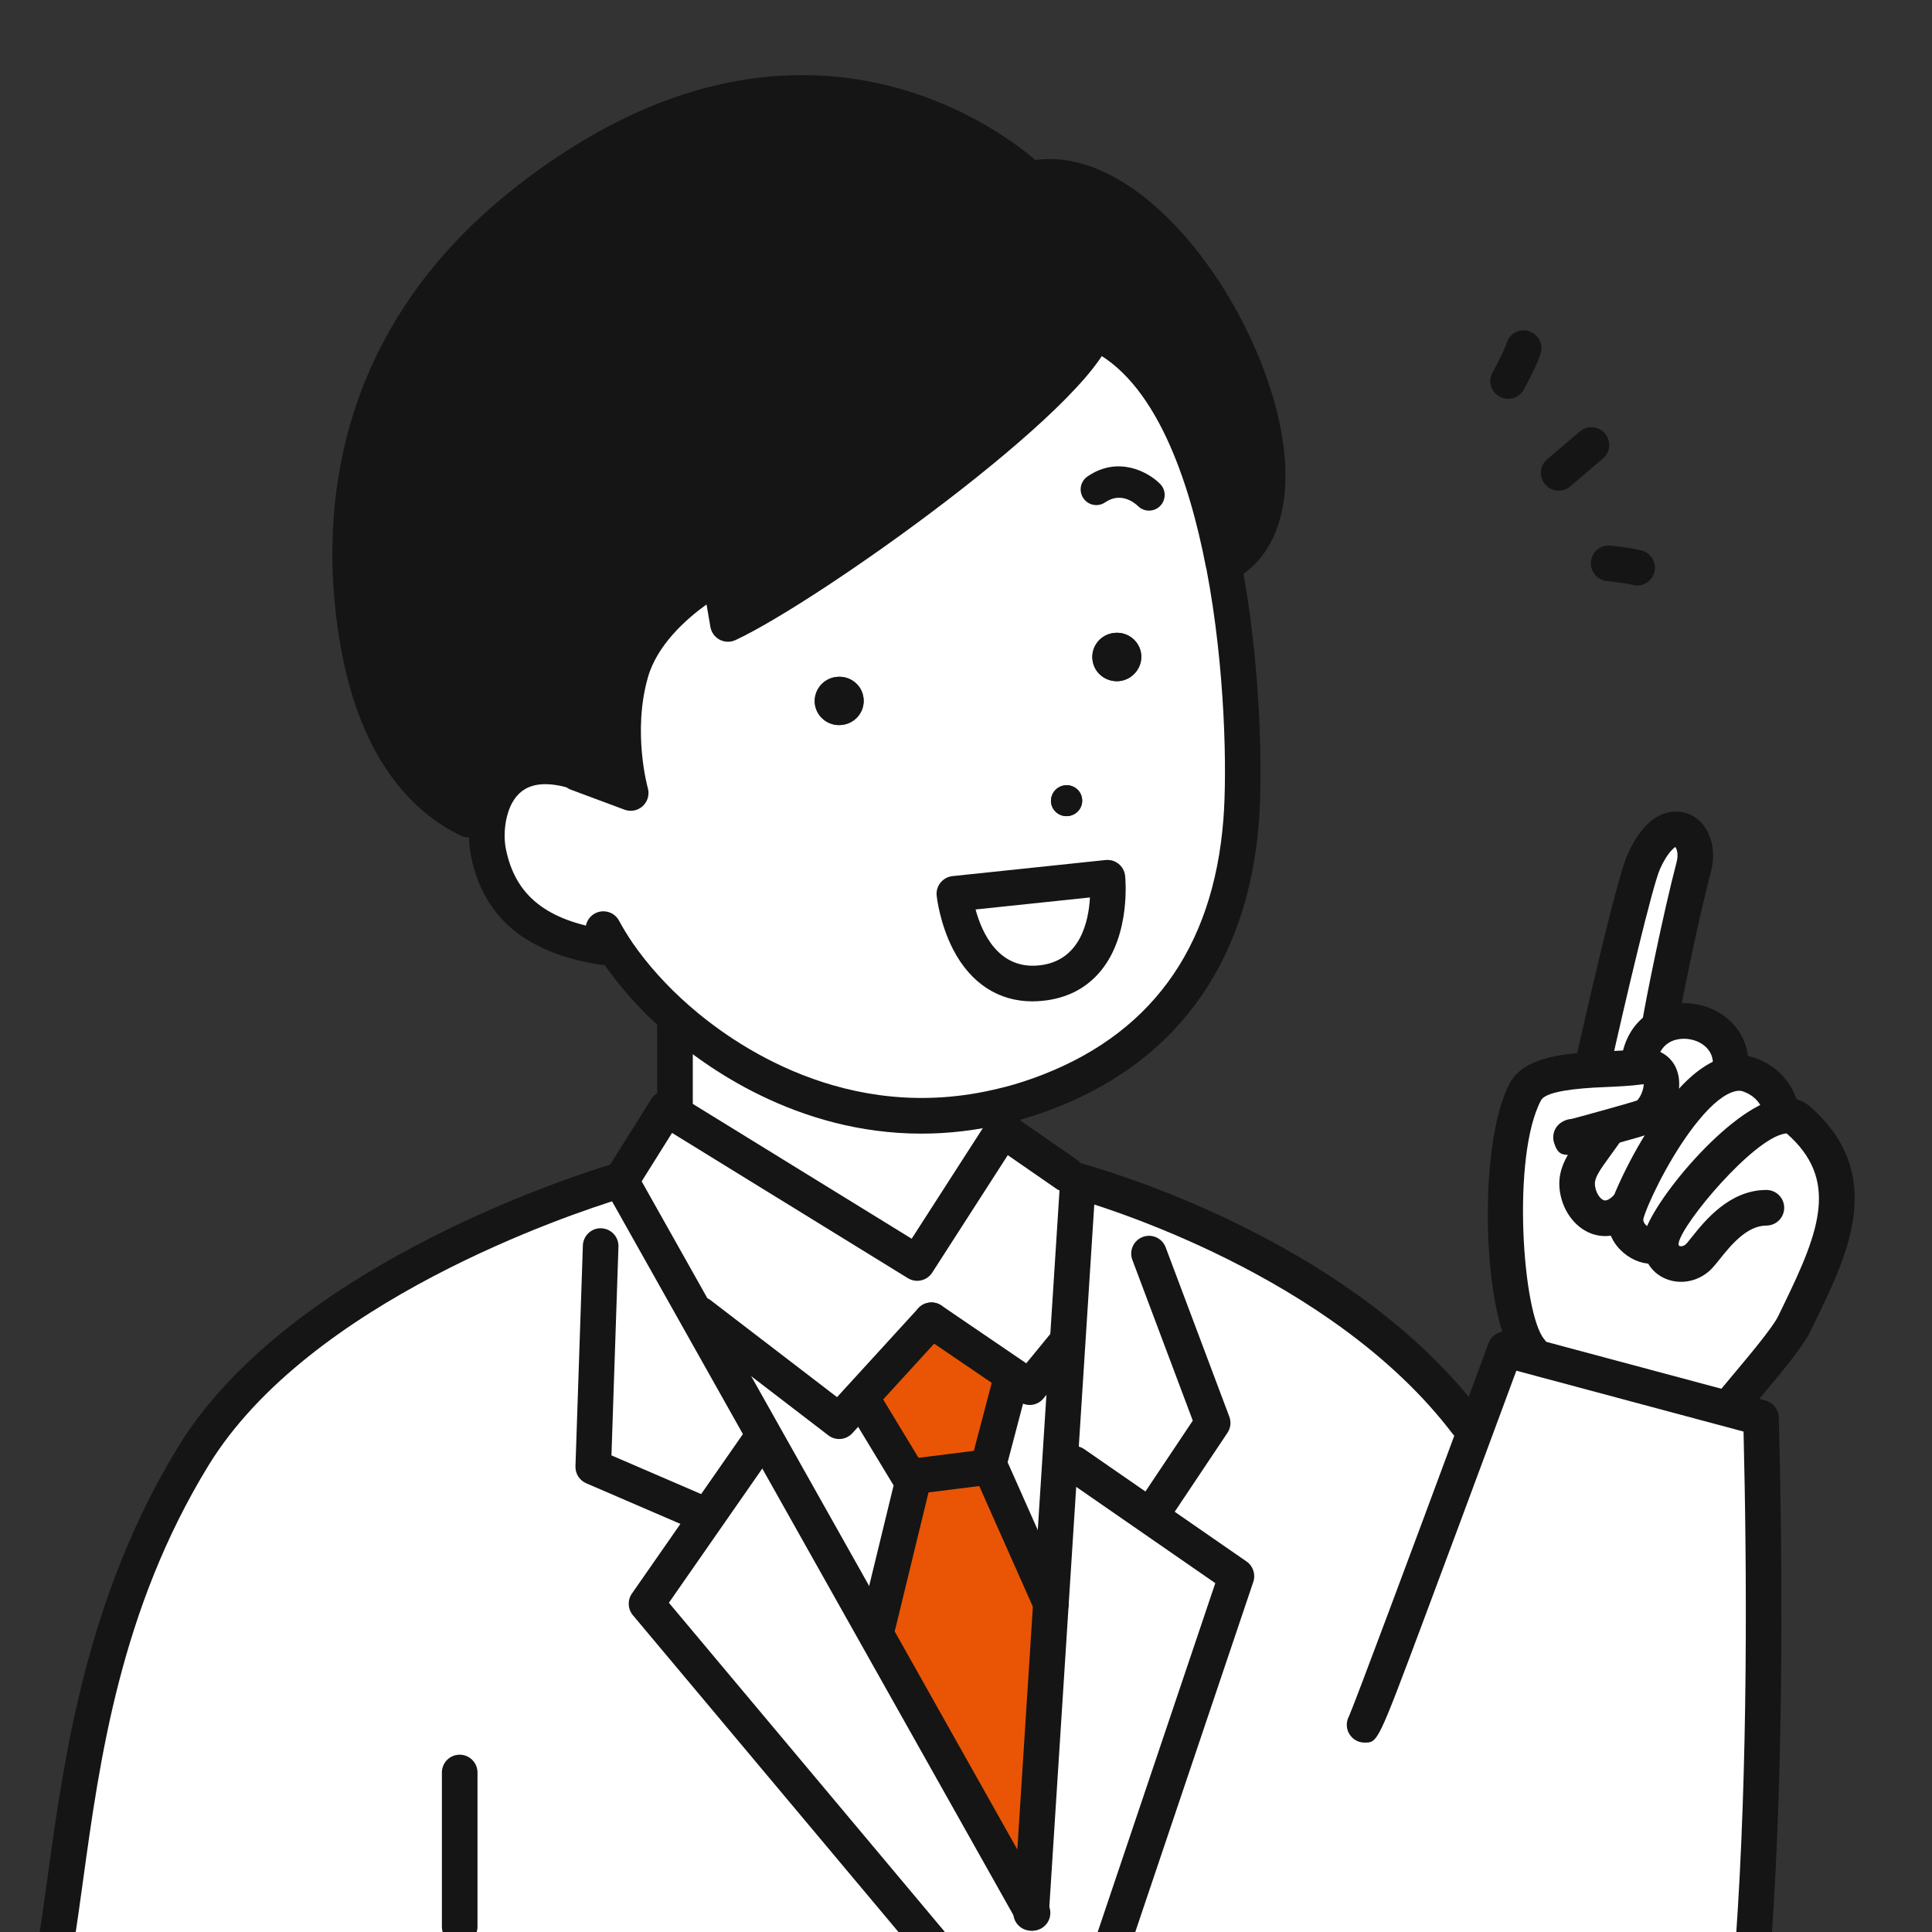
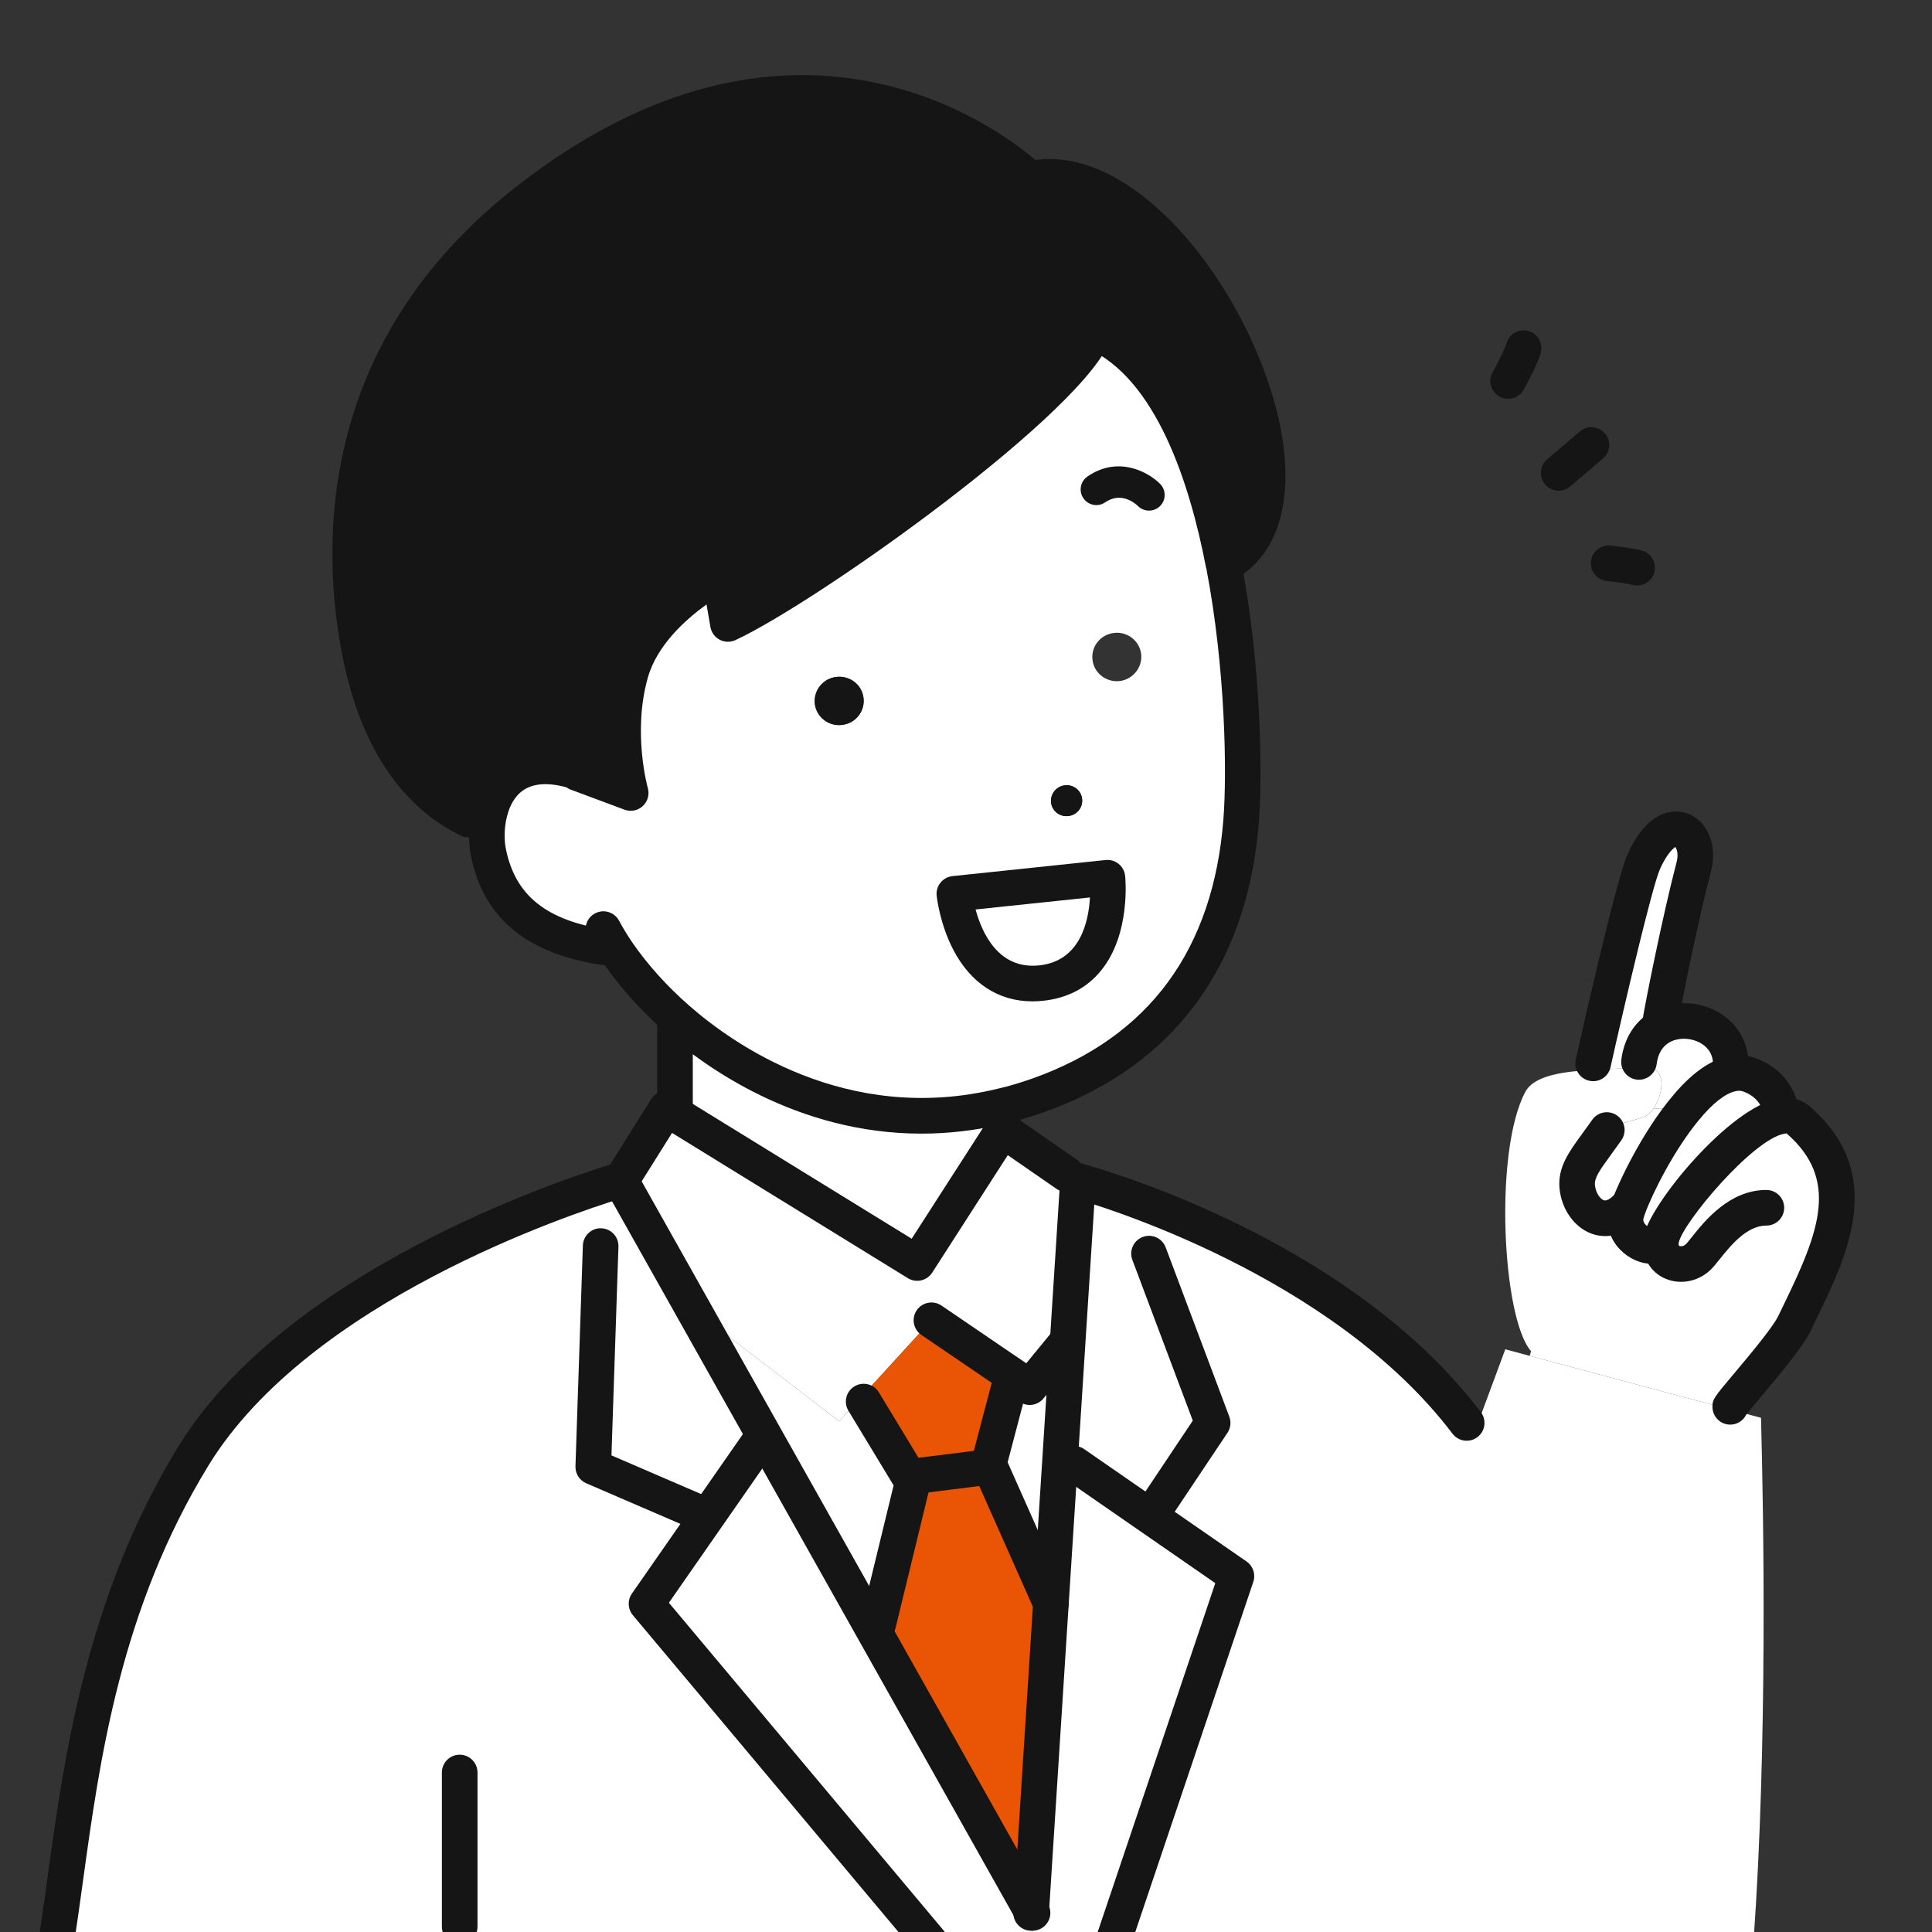
<svg xmlns="http://www.w3.org/2000/svg" version="1.1" x="0px" y="0px" width="201px" height="201px" viewBox="0 0 201 201" enable-background="new 0 0 201 201" xml:space="preserve">
  <rect x="0" y="0" width="201" height="201" fill="#333333" stroke="none" />
  <g id="レイヤー_1">
</g>
  <g id="レイヤー_3">
</g>
  <g id="レイヤー_2">
    <g>
      <g id="XMLID_00000119804238001961268020000008424162584033744290_">
        <g>
          <path fill="#FFFFFF" d="M171.004,89.67c2.592-5.822,6.163-3.126,5.215,0.504c-1.348,5.126-3.2,14.251-3.57,16.607l0.059,0.089      c-1.111,0.667-1.97,1.837-2.192,3.615v0.504c-1.289,0.178-3.007,0.222-4.74,0.311l-0.03-0.667      C165.745,110.632,169.834,92.307,171.004,89.67z" />
          <path fill="#FFFFFF" d="M169.256,126.083c-0.933,2.904,3.2,4.548,3.511,2.874l0.059,0.015      c0.474-2.652,8.355-12.147,12.562-12.859c0.667-0.104,1.23,0,1.659,0.37c7.466,6.474,2.948,14.31-0.385,21.258      c-1.067,2.207-6.652,8.311-6.652,8.622l-0.074,0.267l-20.784-5.57l0.133-0.489c-2.992-3.422-3.881-20.829-0.593-26.976      c0.933-1.748,4.044-2.118,7.081-2.296c1.733-0.089,3.452-0.133,4.74-0.311c3.037-0.43,2.637,2.741,1.496,4.355      c-0.296,0.415-0.637,0.741-0.993,0.859c-0.533,0.193-2.252,0.681-3.911,1.141l0.059,0.222c-1.941,2.77-3.215,4.044-3.081,5.837      c0.207,2.548,2.696,4.77,5.17,2.207l0.133,0.059C169.345,125.816,169.301,125.965,169.256,126.083z" />
          <path fill="#FFFFFF" d="M172.767,128.957c-0.311,1.674-4.444,0.03-3.511-2.874c0.044-0.119,0.089-0.267,0.133-0.415      c0.815-2.237,3.141-6.963,5.926-10.311c1.511-1.852,3.17-3.274,4.8-3.629c0.652-0.163,1.304-0.133,1.926,0.104      c3.037,1.141,3.244,3.807,3.244,3.807l0.104,0.474c-4.207,0.711-12.088,10.207-12.562,12.859L172.767,128.957z" />
          <path fill="#FFFFFF" d="M180.115,111.728c-1.63,0.356-3.289,1.778-4.8,3.629l-3.304-0.015c1.141-1.615,1.541-4.785-1.496-4.355      v-0.504c0.222-1.778,1.081-2.948,2.192-3.615c2.992-1.778,7.851,0.178,7.318,4.459L180.115,111.728z" />
          <path fill="#FFFFFF" d="M169.256,125.609c-2.474,2.563-4.963,0.341-5.17-2.207c-0.133-1.792,1.141-3.066,3.081-5.837      l-0.059-0.222c1.659-0.459,3.378-0.948,3.911-1.141c0.356-0.119,0.696-0.444,0.993-0.859l3.304,0.015      c-2.785,3.348-5.111,8.074-5.926,10.311L169.256,125.609z" />
          <path fill="#FFFFFF" d="M153.627,148.423c1.733-4.681,2.978-8.044,2.978-8.044l2.548,0.681l20.784,5.57l3.274,0.874      c0.267,10.192,0.696,33.746-0.785,54.575h-66.619v-0.044l12.829-38.057l-16.888-11.688l-1.481-0.089l0.8-12.562l1.037-16.088      l0.119-0.667c3.659,1.037,27.613,8.355,40.368,25.154L153.627,148.423z" />
          <path fill="#FFFFFF" d="M64.269,99.122l-1.496-0.578c-5.807-0.904-10.592-3.289-11.94-9.762      c-0.193-0.918-0.252-2.059-0.089-3.229c0.474-3.541,2.904-7.244,9.259-5.259l0.044,0.133l5.57,2.074c0,0-1.778-6.237,0-12.503      c1.763-6.266,9.244-10.162,9.244-10.162l0.874,5.081c8.548-3.97,36.087-23.791,38.116-30.384      c7.392,3.259,11.377,13.481,13.421,24.088h0.015c2.118,10.903,2.192,22.221,1.837,26.754      c-1.318,16.962-10.888,24.947-21.095,28.576c-1.259,0.444-2.518,0.83-3.763,1.111c-13.688,3.333-25.865-2.074-33.791-9.051      C67.943,103.803,65.854,101.418,64.269,99.122z M116.474,70.856c1.393-0.163,2.4-1.422,2.252-2.8      c-0.163-1.378-1.422-2.37-2.815-2.207c-1.407,0.148-2.415,1.407-2.252,2.785C113.807,70.012,115.067,71.005,116.474,70.856z       M108.311,102.277c7.97-0.83,6.903-10.962,6.903-10.962L99.29,92.989C99.29,92.989,100.356,103.121,108.311,102.277z       M111.141,84.9c0.904-0.104,1.541-0.904,1.437-1.778c-0.089-0.889-0.904-1.526-1.793-1.422      c-0.889,0.104-1.526,0.904-1.437,1.792C109.452,84.367,110.252,85.004,111.141,84.9z M87.587,75.419      c1.407-0.148,2.415-1.407,2.252-2.785c-0.148-1.378-1.407-2.37-2.815-2.207c-1.393,0.148-2.4,1.407-2.252,2.785      C84.935,74.59,86.194,75.582,87.587,75.419z" />
          <polygon fill="#FFFFFF" points="109.334,166.822 110.267,152.2 111.748,152.289 128.636,163.977 115.807,202.034       115.807,202.079 107.423,202.079 107.423,199.012 107.289,198.775     " />
          <path fill="#151515" d="M107.156,18.622c15.036-3.422,32.902,32.472,20.651,39.894l-0.518,0.104h-0.015      c-2.044-10.607-6.029-20.829-13.421-24.088c-2.03,6.592-29.569,26.413-38.116,30.384l-0.874-5.081c0,0-7.481,3.896-9.244,10.162      c-1.778,6.266,0,12.503,0,12.503l-5.57-2.074l-0.044-0.133c-6.355-1.985-8.785,1.718-9.259,5.259l-1.985-0.281      c-5.081-2.43-9.407-7.926-11.273-17.169c-2.859-14.221-0.696-33.124,17.392-47.242C85.498-3.08,107.156,18.622,107.156,18.622z" />
-           <path fill="#151515" d="M118.726,68.057c0.148,1.378-0.859,2.637-2.252,2.8c-1.407,0.148-2.667-0.844-2.815-2.222      c-0.163-1.378,0.844-2.637,2.252-2.785C117.304,65.686,118.563,66.679,118.726,68.057z" />
          <path fill="#FFFFFF" d="M115.215,91.315c0,0,1.067,10.133-6.903,10.962c-7.955,0.844-9.022-9.288-9.022-9.288L115.215,91.315z" />
          <path fill="#151515" d="M112.578,83.122c0.104,0.874-0.533,1.674-1.437,1.778c-0.889,0.104-1.689-0.533-1.793-1.407      c-0.089-0.889,0.548-1.689,1.437-1.792C111.674,81.597,112.489,82.234,112.578,83.122z" />
          <path fill="#FFFFFF" d="M104.326,117.565l6.637,4.592l0.785,0.593c0,0,0.163,0.044,0.474,0.133l-0.119,0.667l-1.037,16.088      h-0.104l-3.837,4.681l-1.496-1.022l-8.725-5.94l-7.422,8.118l-2.178,2.385l-14.488-11.111l-0.311,0.178l-7.837-13.955      l-0.578-0.059c0.385-0.104,0.578-0.163,0.578-0.163l4.652-7.422l0.874,0.533l25.228,15.54L104.326,117.565z" />
          <polygon fill="#FFFFFF" points="107.289,198.775 107.423,199.012 107.423,202.079 96.756,202.079 96.756,202.034       67.262,166.851 78.994,149.993 79.646,149.622 90.727,169.325     " />
          <polygon fill="#FFFFFF" points="111.067,139.638 110.267,152.2 109.334,166.822 102.993,152.556 102.875,152.289       104.993,144.23 105.63,143.297 107.126,144.319 110.963,139.638     " />
          <polygon fill="#E95504" points="105.63,143.297 104.993,144.23 102.875,152.289 102.993,152.556 102.875,152.615       94.949,153.607 94.668,153.77 89.853,145.815 89.483,145.475 96.905,137.356     " />
          <path fill="#FFFFFF" d="M104.326,117.565l-8.903,13.836l-25.228-15.54l0.03-0.044v-9.511l0.252-0.296      c7.925,6.977,20.103,12.385,33.791,9.051l0.059,0.267V117.565z" />
          <path fill="#FFFFFF" d="M96.756,202.079H5.843v-0.044c2.089-12.918,3.126-32.354,14.281-50.56      c11.036-17.969,39.583-27.213,43.968-28.561l0.578,0.059l7.837,13.955l7.14,12.696l-0.652,0.37l-11.733,16.858l29.495,35.183      V202.079z" />
          <polygon fill="#E95504" points="94.949,154.23 94.668,153.77 94.949,153.607 102.875,152.615 102.993,152.556 109.334,166.822       107.289,198.775 90.727,169.325 91.364,168.97     " />
          <polygon fill="#FFFFFF" points="87.305,147.86 89.483,145.475 89.853,145.815 94.668,153.77 94.949,154.23 91.364,168.97       90.727,169.325 79.646,149.622 72.506,136.927 72.817,136.749     " />
          <path fill="#151515" d="M89.838,72.634c0.163,1.378-0.844,2.637-2.252,2.785c-1.393,0.163-2.652-0.83-2.815-2.207      c-0.148-1.378,0.859-2.637,2.252-2.785C88.431,70.264,89.69,71.256,89.838,72.634z" />
        </g>
        <g>
          <path fill="#151515" d="M65.617,84.352c-0.217,0-0.436-0.038-0.646-0.116l-5.57-2.075c-0.958-0.357-1.446-1.424-1.089-2.383      c0.357-0.959,1.425-1.441,2.381-1.089l2.505,0.933c-0.32-2.584-0.44-6.334,0.638-10.131c1.956-6.953,9.835-11.125,10.17-11.299      c0.524-0.275,1.146-0.281,1.677-0.017c0.529,0.263,0.902,0.762,1.003,1.345l0.447,2.6c10.631-5.85,33.398-23.096,34.949-28.134      c0.301-0.978,1.338-1.529,2.315-1.224c0.978,0.301,1.526,1.337,1.225,2.315c-2.305,7.482-30.519,27.529-39.107,31.517      c-0.523,0.242-1.129,0.227-1.639-0.039c-0.511-0.268-0.868-0.758-0.966-1.327l-0.404-2.344c-2.124,1.528-5.149,4.21-6.107,7.612      c-1.617,5.698-0.018,11.436-0.001,11.494c0.192,0.671-0.012,1.393-0.524,1.868C66.526,84.182,66.075,84.352,65.617,84.352z" />
          <path fill="#151515" d="M48.758,87.123c-0.268,0-0.54-0.058-0.798-0.181c-4.322-2.067-9.963-6.951-12.29-18.476      c-2.269-11.288-2.939-32.67,18.068-49.067c28.367-22.179,49.785-6.342,53.981-2.757c9.231-1.24,18.807,9.531,23.326,20.706      c4.281,10.59,3.408,19.307-2.279,22.752c-0.872,0.527-2.012,0.252-2.543-0.625c-0.529-0.874-0.25-2.014,0.625-2.543      c4.815-2.917,3.42-11.624,0.763-18.195c-4.162-10.293-12.781-19.942-20.044-18.309c-0.617,0.146-1.271-0.046-1.722-0.498      c-0.838-0.833-20.926-20.209-49.827,2.387C36.579,37.49,37.2,57.286,39.301,67.736c2.025,10.025,6.695,14.162,10.258,15.864      c0.922,0.441,1.312,1.548,0.871,2.469C50.112,86.735,49.449,87.123,48.758,87.123z" />
          <path fill="#151515" d="M62.775,100.396c-0.095,0-0.19-0.007-0.287-0.022C54.746,99.169,50.341,95.5,49.02,89.16      c-0.251-1.198-0.29-2.569-0.111-3.863c0.373-2.782,1.66-5.008,3.623-6.26c2.109-1.344,4.807-1.515,8.022-0.512      c0.977,0.305,1.52,1.344,1.216,2.32c-0.305,0.975-1.344,1.515-2.32,1.215c-2.126-0.667-3.783-0.632-4.927,0.098      c-1.386,0.884-1.813,2.659-1.944,3.638c-0.124,0.891-0.1,1.813,0.067,2.605c0.996,4.783,4.208,7.345,10.412,8.311      c1.011,0.158,1.702,1.104,1.545,2.115C64.461,99.744,63.672,100.396,62.775,100.396z" />
          <path fill="#151515" d="M70.224,117.669c-1.023,0-1.852-0.829-1.852-1.852v-9.512c0-1.023,0.829-1.852,1.852-1.852      c1.023,0,1.852,0.829,1.852,1.852v9.512C72.076,116.84,71.247,117.669,70.224,117.669z" />
          <path fill="#151515" d="M104.326,120.262c-1.023,0-1.852-0.829-1.852-1.852v-3.081c0-1.023,0.829-1.852,1.852-1.852      c1.023,0,1.852,0.829,1.852,1.852v3.081C106.178,119.433,105.349,120.262,104.326,120.262z" />
          <path fill="#151515" d="M95.422,133.253c-0.332,0-0.667-0.088-0.97-0.275l-24.535-15.113l-3.679,5.869      c-0.544,0.865-1.687,1.127-2.553,0.586c-0.867-0.544-1.128-1.687-0.585-2.553l4.652-7.421c0.538-0.858,1.669-1.124,2.532-0.597      l0.874,0.532l23.69,14.593l7.921-12.31c0.272-0.421,0.703-0.715,1.195-0.813c0.494-0.097,1.003,0.007,1.416,0.292l6.637,4.592      c0.841,0.583,1.051,1.736,0.469,2.577c-0.582,0.841-1.736,1.047-2.577,0.47l-5.062-3.502l-7.866,12.226      C96.627,132.952,96.031,133.253,95.422,133.253z" />
          <path fill="#151515" d="M94.947,155.46c-0.92,0-1.718-0.684-1.835-1.622c-0.127-1.014,0.592-1.94,1.607-2.067l7.926-0.992      c1.018-0.139,1.94,0.592,2.067,1.607c0.127,1.014-0.592,1.94-1.607,2.067l-7.926,0.992      C95.101,155.455,95.023,155.46,94.947,155.46z" />
          <path fill="#151515" d="M107.424,200.864c-0.646,0-1.274-0.339-1.614-0.942l-42.755-76.043      c-0.501-0.893-0.184-2.021,0.708-2.522c0.89-0.499,2.02-0.185,2.521,0.707l42.751,76.038c0.503,0.89,0.189,2.02-0.702,2.523      C108.045,200.787,107.733,200.864,107.424,200.864z" />
          <path fill="#151515" d="M107.276,200.864c-0.038,0-0.076-0.001-0.115-0.003c-1.021-0.064-1.798-0.942-1.735-1.962l0.014-0.236      l4.815-75.232c0.067-1.021,0.936-1.795,1.967-1.729c1.021,0.065,1.795,0.946,1.729,1.966l-4.829,75.456      C109.063,200.107,108.248,200.864,107.276,200.864z" />
          <path fill="#151515" d="M152.592,149.89c-0.559,0-1.112-0.252-1.476-0.732c-12.529-16.502-36.685-23.724-39.398-24.494      l-0.461-0.129c-0.986-0.272-1.565-1.292-1.293-2.277c0.271-0.987,1.289-1.561,2.277-1.293l0.488,0.137      c4.625,1.311,28.356,8.716,41.337,25.816c0.618,0.814,0.459,1.976-0.355,2.594C153.375,149.767,152.982,149.89,152.592,149.89z" />
          <path fill="#151515" d="M5.845,203.886c-0.098,0-0.197-0.007-0.298-0.023c-1.009-0.163-1.696-1.114-1.532-2.124      c0.331-2.046,0.634-4.255,0.957-6.597c1.685-12.239,3.992-28.999,13.573-44.636c11.189-18.218,39.45-27.656,45.003-29.363      c0.389-0.106,0.559-0.158,0.579-0.163c0.977-0.295,2.009,0.252,2.31,1.227c0.3,0.975-0.247,2.011-1.222,2.313      c0,0-0.215,0.067-0.647,0.182c-5.261,1.619-32.375,10.658-42.867,27.742c-9.174,14.973-11.329,30.626-13.061,43.204      c-0.326,2.373-0.635,4.611-0.97,6.682C7.524,203.239,6.738,203.886,5.845,203.886z" />
          <path fill="#151515" d="M47.825,202.302c-1.023,0-1.852-0.829-1.852-1.852v-16.044c0-1.023,0.829-1.852,1.852-1.852      c1.023,0,1.852,0.829,1.852,1.852v16.044C49.677,201.473,48.848,202.302,47.825,202.302z" />
          <path fill="#151515" d="M107.125,146.17c-0.36,0-0.724-0.106-1.042-0.323l-10.22-6.961c-0.846-0.576-1.064-1.727-0.488-2.572      c0.576-0.845,1.729-1.06,2.573-0.489l8.822,6.008l2.762-3.369c0.648-0.793,1.816-0.907,2.606-0.259      c0.791,0.648,0.906,1.816,0.258,2.605l-3.837,4.681C108.195,145.936,107.663,146.17,107.125,146.17z" />
-           <path fill="#151515" d="M87.305,149.712c-0.394,0-0.791-0.126-1.126-0.382L71.69,138.219c-0.812-0.622-0.965-1.785-0.342-2.597      c0.622-0.812,1.783-0.965,2.596-0.343l13.139,10.076l8.455-9.25c0.689-0.755,1.86-0.806,2.616-0.117      c0.755,0.69,0.807,1.862,0.117,2.617l-9.598,10.503C88.309,149.507,87.809,149.712,87.305,149.712z" />
          <path fill="#151515" d="M91.366,170.822c-0.145,0-0.292-0.017-0.439-0.052c-0.994-0.242-1.604-1.244-1.361-2.237l3.403-13.995      l-4.7-7.763c-0.529-0.875-0.25-2.014,0.625-2.543c0.876-0.527,2.013-0.249,2.543,0.625l5.092,8.407      c0.257,0.421,0.336,0.926,0.219,1.403l-3.585,14.74C92.958,170.255,92.2,170.822,91.366,170.822z" />
          <path fill="#151515" d="M109.332,168.691c-0.661,0-1.295-0.354-1.623-0.979c-0.019-0.036-0.051-0.101-0.067-0.137l-6.459-14.535      c-0.171-0.385-0.205-0.816-0.098-1.221l2.119-8.058c0.26-0.99,1.277-1.575,2.262-1.321c0.989,0.26,1.58,1.273,1.32,2.261      l-1.954,7.43l6.195,13.939c0.406,0.913,0.022,1.998-0.877,2.433C109.884,168.63,109.606,168.691,109.332,168.691z" />
          <path fill="#151515" d="M72.816,159.251c-0.245,0-0.493-0.048-0.733-0.152l-11.095-4.784c-0.699-0.301-1.143-1.001-1.118-1.762      l0.77-22.978c0.035-1.021,0.905-1.836,1.913-1.788c1.022,0.033,1.823,0.89,1.789,1.913l-0.728,21.715l9.936,4.285      c0.939,0.405,1.372,1.494,0.967,2.433C74.215,158.833,73.533,159.251,72.816,159.251z" />
          <path fill="#151515" d="M120.131,158.911c-0.354,0-0.711-0.101-1.028-0.312c-0.85-0.569-1.078-1.719-0.51-2.568l5.501-8.232      l-6.287-16.725c-0.36-0.956,0.124-2.024,1.081-2.384c0.957-0.363,2.025,0.124,2.385,1.082l6.622,17.615      c0.21,0.558,0.138,1.183-0.194,1.68l-6.03,9.022C121.315,158.622,120.729,158.911,120.131,158.911z" />
          <path fill="#151515" d="M96.757,203.886c-0.529,0-1.053-0.226-1.42-0.663L65.842,168.04c-0.537-0.639-0.578-1.561-0.101-2.247      l11.733-16.858c0.584-0.841,1.74-1.046,2.577-0.463c0.84,0.584,1.047,1.739,0.462,2.578L69.59,166.747l28.586,34.098      c0.657,0.783,0.554,1.952-0.229,2.608C97.599,203.744,97.178,203.886,96.757,203.886z" />
          <path fill="#151515" d="M115.807,203.886c-0.196,0-0.396-0.03-0.592-0.097c-0.969-0.327-1.49-1.377-1.163-2.347l12.384-36.736      l-15.742-10.896c-0.841-0.582-1.051-1.735-0.469-2.575c0.582-0.842,1.735-1.052,2.577-0.469l16.888,11.689      c0.678,0.469,0.964,1.331,0.701,2.114l-12.829,38.056C117.302,203.398,116.58,203.886,115.807,203.886z" />
          <path fill="#151515" d="M107.407,104.178c-3.521,0-6.417-1.878-8.233-5.374c-1.406-2.708-1.714-5.503-1.726-5.62      c-0.051-0.489,0.093-0.978,0.402-1.358c0.31-0.382,0.757-0.625,1.246-0.677l15.925-1.674c1.022-0.109,1.929,0.632,2.035,1.648      c0.025,0.244,0.594,6.027-2.49,9.833c-1.489,1.836-3.528,2.901-6.063,3.164C108.131,104.157,107.766,104.178,107.407,104.178z       M101.496,94.619c0.65,2.403,2.367,6.273,6.62,5.816c0.001,0,0.002,0,0.004,0c4.266-0.444,5.14-4.577,5.276-7.067      L101.496,94.619z" />
          <path fill="#151515" d="M95.866,117.94c-13.01,0-22.628-7.029-26.614-10.539c-2.489-2.17-4.741-4.671-6.506-7.228      c-0.6-0.884-1.137-1.766-1.604-2.634c-0.484-0.901-0.146-2.024,0.755-2.509c0.901-0.48,2.024-0.146,2.507,0.755      c0.407,0.758,0.877,1.529,1.397,2.296c1.585,2.294,3.625,4.557,5.892,6.533c4.412,3.884,16.366,12.496,32.136,8.647      c1.102-0.249,2.265-0.592,3.586-1.058c12.123-4.311,18.809-13.388,19.865-26.973c0.378-4.822,0.215-15.701-1.767-26.039      c-0.023-0.071-0.043-0.145-0.057-0.221c-1.662-8.625-5.155-19.572-12.35-22.743c-0.936-0.412-1.361-1.505-0.948-2.441      c0.413-0.937,1.508-1.364,2.441-0.948c6.917,3.048,11.778,11.529,14.45,25.208c0.023,0.071,0.043,0.145,0.057,0.22      c2.092,10.766,2.262,22.195,1.865,27.251c-1.163,14.962-8.882,25.396-22.321,30.176c-1.463,0.516-2.762,0.9-3.976,1.173      C101.597,117.617,98.654,117.94,95.866,117.94z" />
          <path fill="#151515" d="M119.54,53.123c-0.417,0-0.835-0.159-1.153-0.477c-0.278-0.272-1.725-1.535-3.406-0.386      c-0.739,0.512-1.756,0.324-2.266-0.42c-0.509-0.742-0.321-1.756,0.421-2.266c3.208-2.209,6.353-0.457,7.566,0.777      c0.631,0.642,0.621,1.674-0.02,2.305C120.365,52.968,119.953,53.123,119.54,53.123z" />
-           <path fill="#151515" d="M159.287,142.424c-0.516,0-1.029-0.214-1.395-0.634c-3.705-4.237-4.233-22.71-0.831-29.068      c1.406-2.636,5.179-3.071,8.605-3.272l1.155-0.055c1.295-0.058,2.518-0.114,3.441-0.242c2.449-0.352,3.544,0.978,3.902,1.564      c1.029,1.687,0.456,4.142-0.641,5.696c-0.564,0.791-1.209,1.311-1.919,1.547c-0.465,0.169-1.826,0.567-4.004,1.169      c-4.658,1.311-5.374,1.509-5.925-0.262c-0.216-0.694-0.046-1.895,1.309-2.358c0.163-0.055,0.329-0.087,0.494-0.095      c0.527-0.135,1.608-0.425,3.128-0.852c1.879-0.519,3.249-0.916,3.718-1.076c0.034-0.033,0.095-0.1,0.178-0.216      c0.351-0.496,0.502-1.128,0.505-1.468c-0.061,0.001-0.138,0.007-0.233,0.02c-1.097,0.152-2.403,0.211-3.785,0.275l-1.121,0.052      c-3.309,0.194-5.178,0.638-5.541,1.319c-3.09,5.775-1.932,22.273,0.352,24.887c0.673,0.77,0.595,1.939-0.175,2.613      C160.154,142.273,159.72,142.424,159.287,142.424z M170.39,114.461c-0.005,0.001-0.01,0.003-0.014,0.006      C170.381,114.464,170.385,114.462,170.39,114.461z" />
          <path fill="#151515" d="M165.747,112.484c-0.133,0-0.269-0.014-0.405-0.045c-0.997-0.223-1.626-1.212-1.404-2.211      c0.423-1.894,4.164-18.583,5.374-21.31c2.315-5.199,5.348-4.603,6.221-4.295c2.114,0.741,3.18,3.327,2.477,6.017      c-1.365,5.188-3.183,14.205-3.533,16.427c-0.159,1.01-1.097,1.716-2.117,1.541c-1.01-0.158-1.701-1.105-1.541-2.116      c0.358-2.277,2.218-11.501,3.609-16.79c0.236-0.903-0.017-1.47-0.145-1.591c-0.006,0.064-0.731,0.391-1.586,2.313      c-0.797,1.795-3.578,13.596-5.144,20.612C167.36,111.899,166.595,112.484,165.747,112.484z" />
          <path fill="#151515" d="M180.028,113.18c-0.076,0-0.153-0.004-0.231-0.014c-1.015-0.126-1.735-1.052-1.609-2.066      c0.167-1.345-0.511-2.095-1.109-2.485c-1.014-0.664-2.456-0.726-3.426-0.153c-0.73,0.437-1.169,1.196-1.301,2.252      c-0.127,1.014-1.065,1.733-2.067,1.607c-1.015-0.126-1.735-1.052-1.608-2.067c0.272-2.18,1.366-3.947,3.079-4.972      c2.192-1.305,5.144-1.209,7.351,0.233c2.031,1.33,3.062,3.588,2.756,6.043C181.747,112.495,180.949,113.18,180.028,113.18z" />
          <path fill="#151515" d="M166.992,128.599c-0.465,0-0.929-0.08-1.385-0.243c-1.833-0.655-3.186-2.585-3.367-4.804      c-0.158-2.14,0.966-3.679,2.389-5.629c0.313-0.428,0.655-0.897,1.021-1.419c0.587-0.839,1.742-1.043,2.579-0.454      c0.838,0.586,1.041,1.74,0.454,2.578c-0.382,0.545-0.738,1.033-1.064,1.48c-1.209,1.656-1.743,2.42-1.688,3.157      c0.066,0.807,0.529,1.465,0.921,1.604c0.365,0.135,0.87-0.339,1.071-0.545c0.71-0.735,1.884-0.757,2.618-0.046      c0.736,0.71,0.757,1.882,0.046,2.618C169.509,128.013,168.25,128.599,166.992,128.599z" />
          <path fill="#151515" d="M171.818,131.481c-1.116,0-2.329-0.525-3.241-1.45c-1.215-1.231-1.61-2.877-1.084-4.515      c0.059-0.162,0.089-0.268,0.12-0.373c0.878-2.419,3.317-7.411,6.278-10.97c1.961-2.403,3.926-3.838,5.829-4.255      c0.972-0.242,2.02-0.184,2.98,0.184c3.26,1.224,4.32,3.967,4.43,5.395c0.08,1.02-0.683,1.911-1.703,1.989      c-0.99,0.085-1.892-0.667-1.987-1.671c-0.023-0.182-0.258-1.577-2.051-2.25c-0.266-0.1-0.534-0.111-0.827-0.041      c-1.087,0.239-2.423,1.301-3.813,3.003c-2.53,3.042-4.807,7.544-5.62,9.774c-0.021,0.084-0.08,0.273-0.137,0.427      c-0.054,0.176-0.033,0.359,0.1,0.554c0.083,0.122,0.19,0.221,0.297,0.297c0.343-0.399,0.827-0.707,1.408-0.65      c1.017,0.009,1.837,0.803,1.837,1.82c0,0.129,0,0.37-0.067,0.645c-0.162,0.888-0.848,1.654-1.814,1.95      C172.456,131.436,172.141,131.481,171.818,131.481z" />
          <path fill="#151515" d="M180.011,148.215c-1.023,0-1.852-0.829-1.852-1.852c0-0.788,0.165-0.984,2.179-3.381      c1.526-1.816,4.081-4.855,4.657-6.046l0.636-1.314c3.695-7.595,5.709-12.936,0.239-17.709c-0.008,0.012-0.08,0.01-0.2,0.029      c-3.306,0.56-10.64,9.32-11.022,11.355l0,0c-0.001,0.009-0.003,0.017-0.004,0.026c-0.017,0.165,0.003,0.263,0.059,0.292      c0.135,0.071,0.437,0.065,0.681-0.162c0.159-0.153,0.374-0.434,0.639-0.765c1.369-1.709,3.918-4.887,7.748-4.887      c1.023,0,1.852,0.829,1.852,1.852c0,1.023-0.829,1.852-1.852,1.852c-2.054,0-3.742,2.106-4.859,3.5      c-0.38,0.473-0.679,0.846-0.987,1.141c-1.365,1.272-3.33,1.571-4.909,0.768c-1.481-0.758-2.265-2.322-2.045-4.084l0.001,0.001      c0.006-0.051,0.014-0.1,0.022-0.148c0.002-0.013,0.004-0.026,0.007-0.038c0.591-3.307,8.936-13.49,14.076-14.36      c1.583-0.249,2.602,0.297,3.178,0.794c8.078,7.005,3.989,15.409,0.705,22.162l-0.63,1.301c-0.722,1.492-2.763,3.971-5.159,6.821      c-0.605,0.72-1.284,1.528-1.507,1.827C181.363,147.798,180.736,148.215,180.011,148.215z" />
-           <path fill="#151515" d="M182.428,203.931c-0.044,0-0.089-0.001-0.134-0.004c-1.02-0.072-1.788-0.959-1.716-1.979      c1.29-18.141,1.17-38.59,0.816-53.011l-23.638-6.334l-2.392,6.462c-2.119,5.72-5.002,13.479-7.371,19.805      c-4.652,12.424-4.652,12.424-6.025,12.424c-1.023,0-1.852-0.829-1.852-1.852c0-0.331,0.087-0.641,0.239-0.91      c0.641-1.468,6.389-16.863,11.535-30.754l2.977-8.044c0.331-0.897,1.288-1.39,2.215-1.147l26.605,7.126      c0.794,0.213,1.352,0.92,1.374,1.74c0.381,14.559,0.554,35.876-0.788,54.755C184.204,203.186,183.391,203.931,182.428,203.931z" />
          <path fill="#151515" d="M156.9,41.494c-0.303,0-0.61-0.074-0.893-0.23c-0.895-0.495-1.22-1.622-0.726-2.517      c0.591-1.071,1.314-2.532,1.452-3.024c0.276-0.987,1.3-1.561,2.282-1.286c0.985,0.275,1.56,1.298,1.285,2.283      c-0.323,1.156-1.537,3.382-1.777,3.818C158.185,41.149,157.553,41.494,156.9,41.494z" />
          <path fill="#151515" d="M162.161,51.05c-0.524,0-1.044-0.221-1.41-0.651c-0.663-0.778-0.571-1.947,0.208-2.61l3.406-2.903      c0.778-0.665,1.947-0.57,2.611,0.208c0.663,0.778,0.571,1.947-0.208,2.61l-3.406,2.903      C163.013,50.905,162.586,51.05,162.161,51.05z" />
          <path fill="#151515" d="M170.324,60.916c-0.167,0-0.336-0.022-0.505-0.069c-0.503-0.143-1.848-0.318-2.642-0.398      c-1.018-0.103-1.761-1.01-1.659-2.027c0.101-1.017,1.013-1.766,2.026-1.659c0.373,0.038,2.287,0.237,3.283,0.519      c0.984,0.279,1.556,1.303,1.277,2.287C171.874,60.384,171.132,60.916,170.324,60.916z" />
        </g>
      </g>
    </g>
  </g>
</svg>